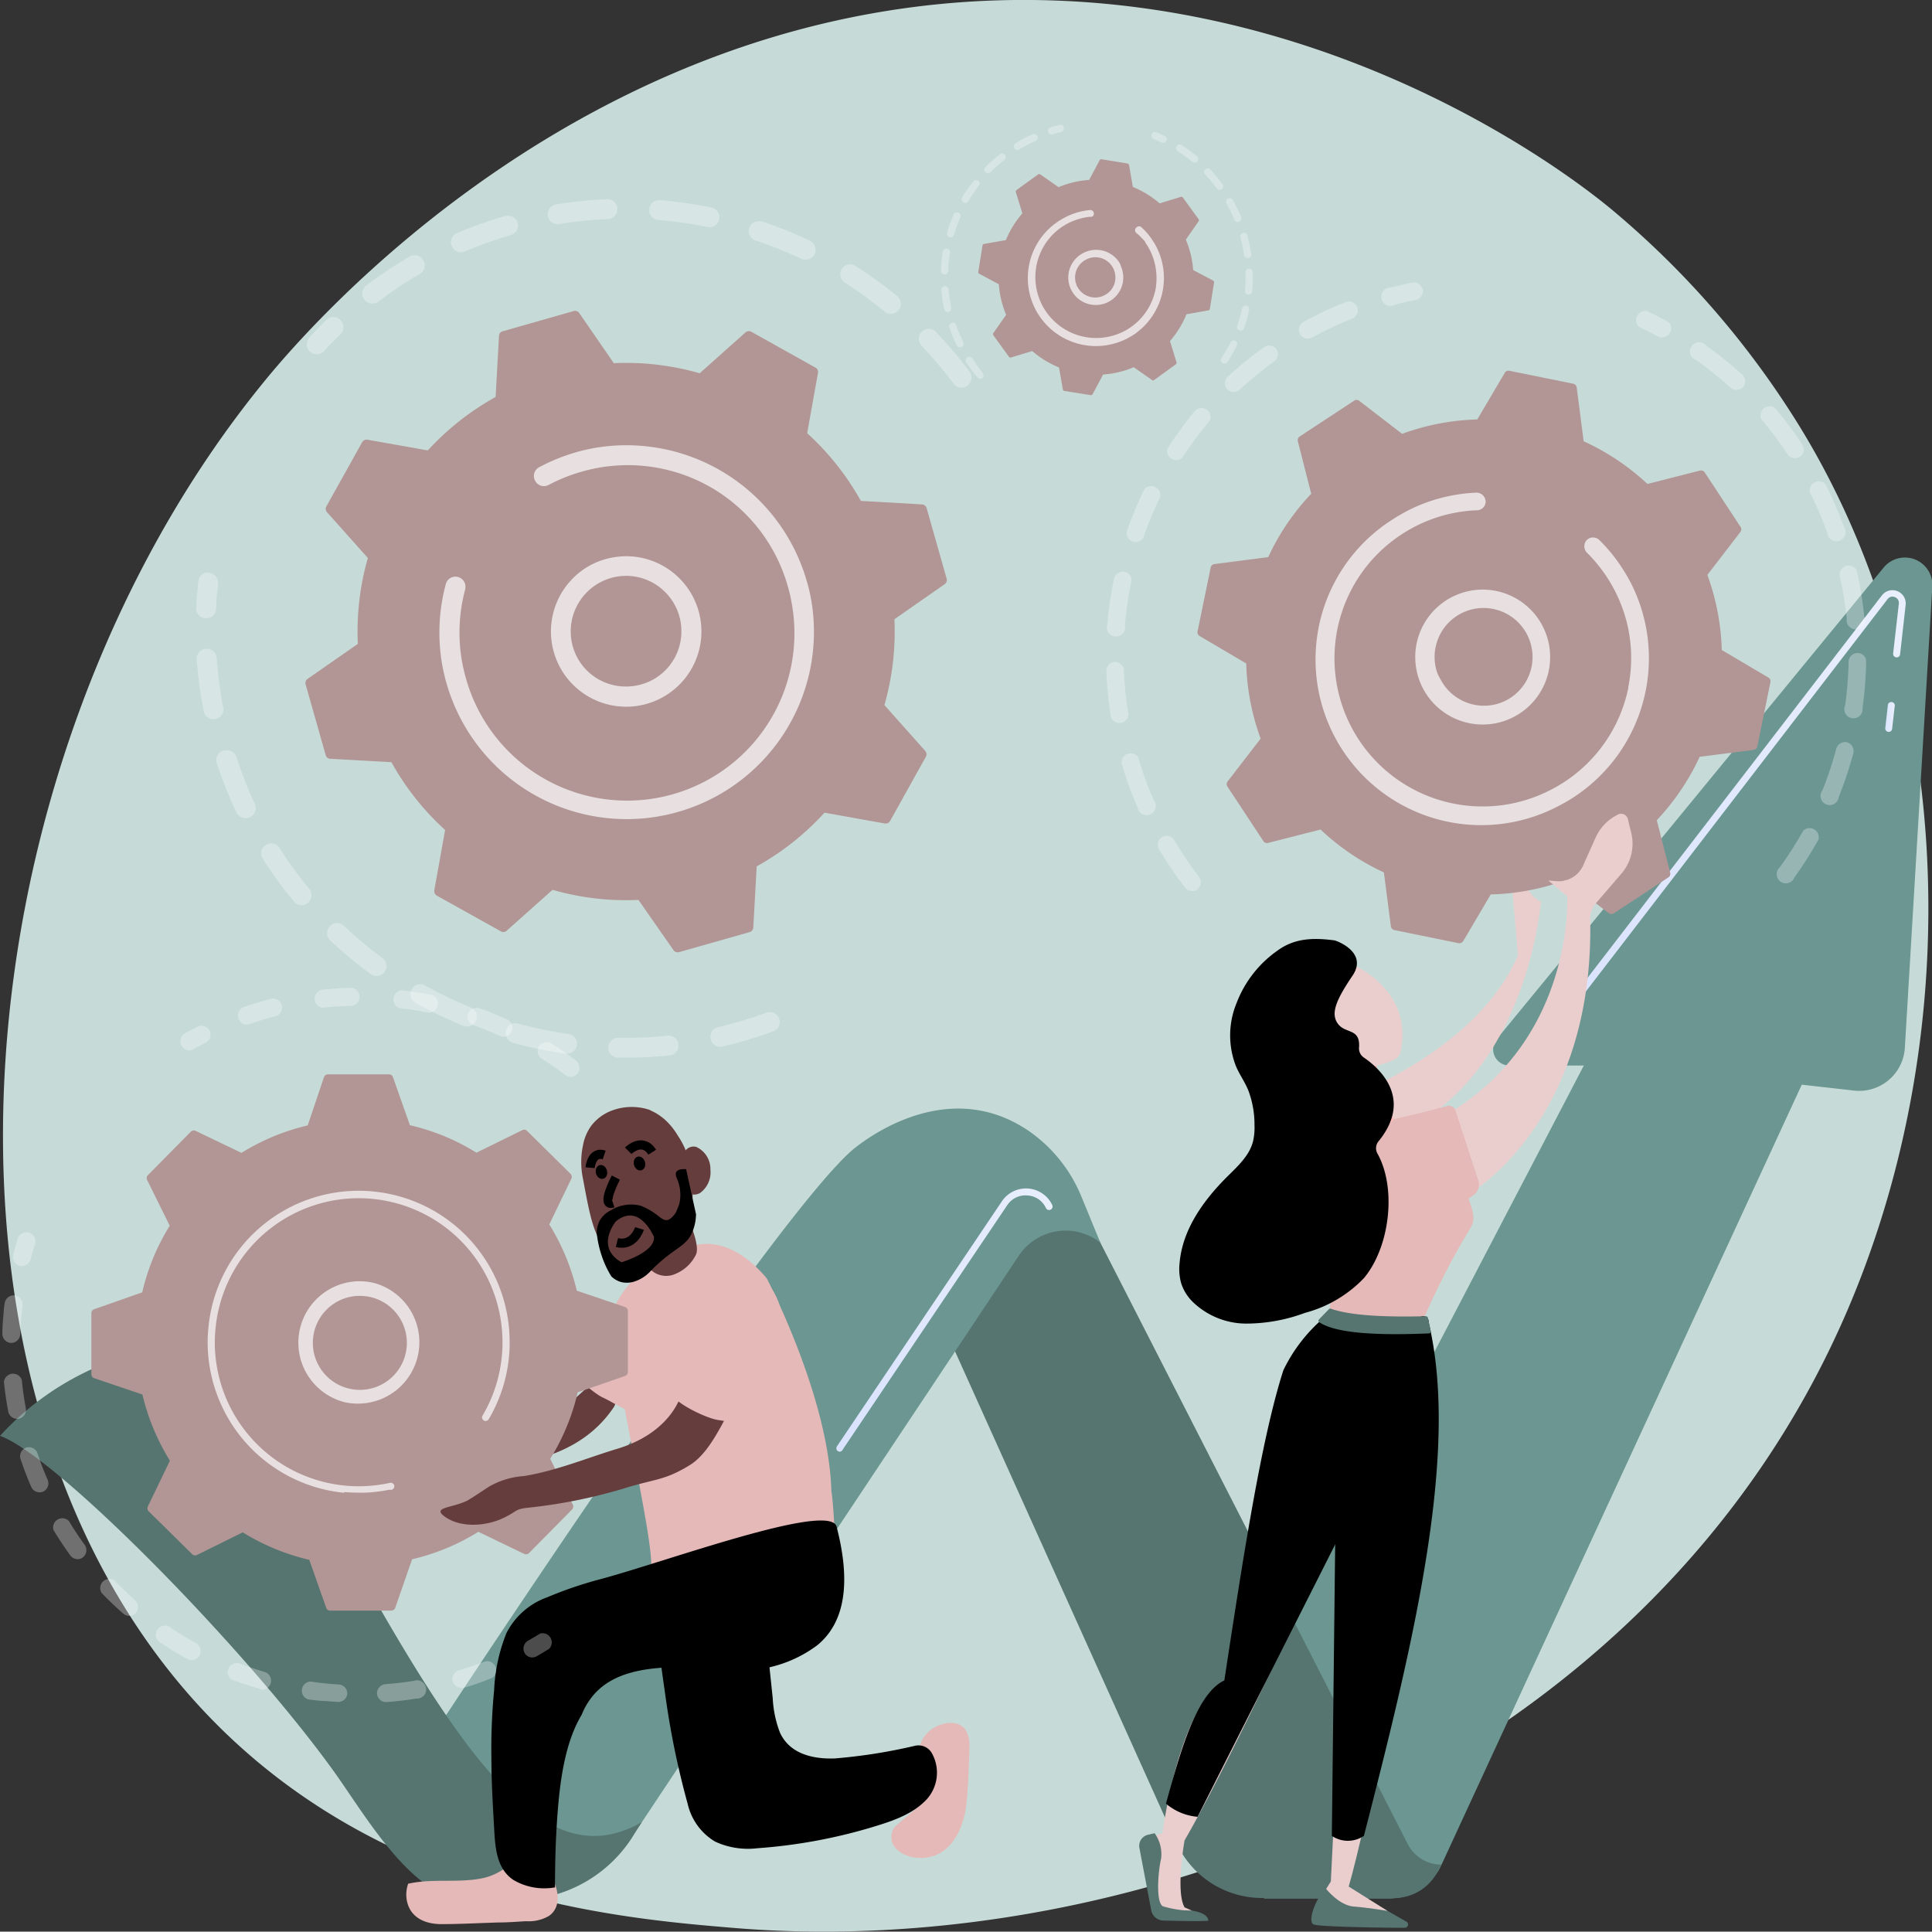
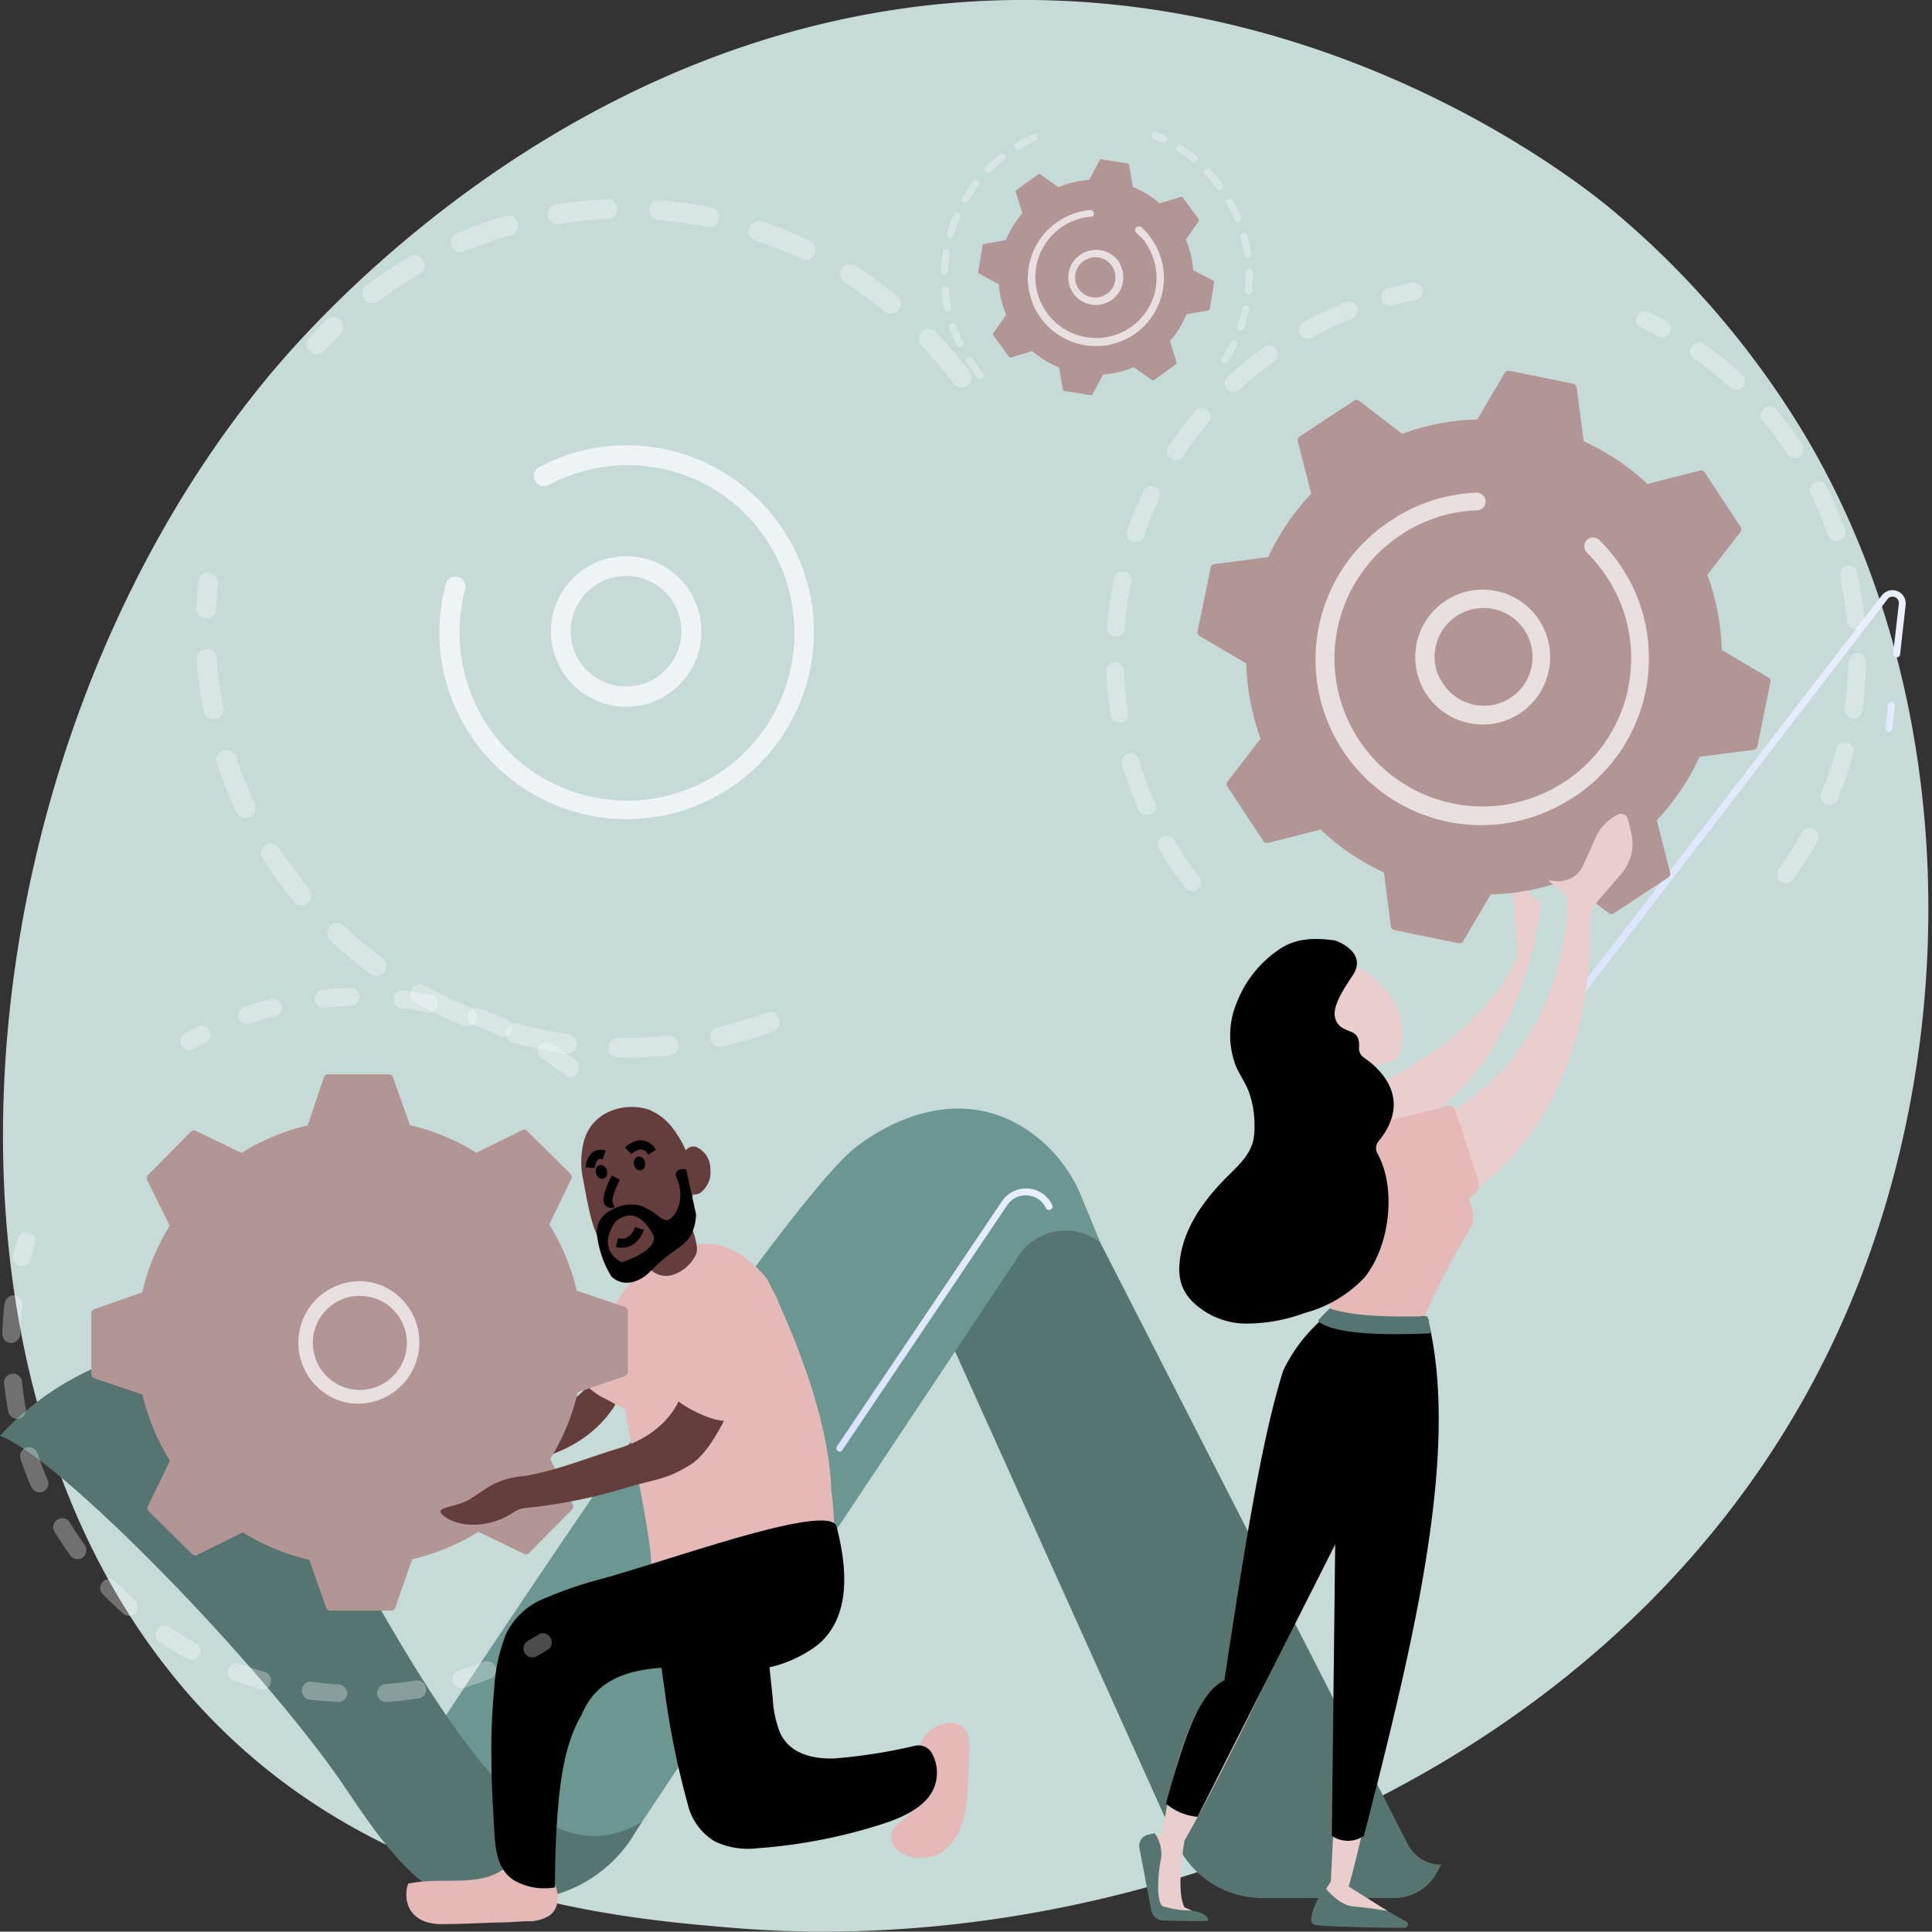
<svg xmlns="http://www.w3.org/2000/svg" xmlns:xlink="http://www.w3.org/1999/xlink" id="Capa_1" data-name="Capa 1" viewBox="0 0 210.82 210.78">
  <rect x="0" y="0" width="210.82" height="210.78" fill="#333333" stroke="none" />
  <defs>
    <style>.cls-1{fill:#c6dbd8;}.cls-2{fill:#6b9691;}.cls-3{fill:#567570;}.cls-4{fill:url(#linear-gradient);}.cls-5{fill:url(#linear-gradient-2);}.cls-6{fill:url(#linear-gradient-3);}.cls-11,.cls-7{fill:#fff;}.cls-8{fill:#eacece;}.cls-9{opacity:0.3;}.cls-10{fill:#b29696;}.cls-11{opacity:0.7;}.cls-12{fill:#e4b9b8;}.cls-13{fill:url(#linear-gradient-4);}.cls-14{fill:url(#linear-gradient-5);}.cls-15{fill:url(#linear-gradient-6);}.cls-16{fill:#663d3d;}.cls-17{fill:none;stroke:#000;stroke-miterlimit:10;}</style>
    <linearGradient id="linear-gradient" x1="228.46" y1="99.1" x2="229.5" y2="99.1" gradientUnits="userSpaceOnUse">
      <stop offset="0" stop-color="#dae3fe" />
      <stop offset="1" stop-color="#e9effd" />
    </linearGradient>
    <linearGradient id="linear-gradient-2" x1="193.2" y1="108.49" x2="230.76" y2="108.49" xlink:href="#linear-gradient" />
    <linearGradient id="linear-gradient-3" x1="114.06" y1="164.89" x2="137.7" y2="164.89" xlink:href="#linear-gradient" />
    <linearGradient id="linear-gradient-4" x1="-4590.9" y1="140.35" x2="-4584.41" y2="140.35" gradientTransform="matrix(-1, 0, 0, 1, -4416.02, 0)" gradientUnits="userSpaceOnUse">
      <stop offset="0" stop-color="#febbba" />
      <stop offset="1" stop-color="#ff928e" />
    </linearGradient>
    <linearGradient id="linear-gradient-5" x1="-3019.11" y1="-3407.17" x2="-3018.64" y2="-3411.19" gradientTransform="matrix(0.06, 1, -1.44, 0.09, -4633.42, 3501.59)" xlink:href="#linear-gradient-4" />
    <linearGradient id="linear-gradient-6" x1="-3018.48" y1="-3408.16" x2="-3018.47" y2="-3408.23" gradientTransform="matrix(0.06, 1, -1.44, 0.09, -4633.42, 3501.59)" xlink:href="#linear-gradient-4" />
  </defs>
  <title>Mantenimiento Web</title>
  <path class="cls-1" d="M224.42,163.76c-21.29,49.75-77.47,71.12-121.49,67.47-12-1-36.2-3-55.08-20.85-36.26-34.29-30.68-106,4-148.17,4.47-5.43,35.42-41.84,83.63-41.36,35.31.36,60.09,20.3,63.1,22.79a97.29,97.29,0,0,1,19.77,22.43C236.15,93.87,237.72,132.67,224.42,163.76Z" transform="translate(-22.8 -20.85)" />
-   <path class="cls-2" d="M156,213.06l39.63-75.94h-8.12a1.77,1.77,0,0,1-1.37-2.9l42.24-51.48a3,3,0,0,1,5.28,2.06l-3,50.35a5,5,0,0,1-5.59,4.7l-5.66-.64-39.33,85.16a6.25,6.25,0,0,1-5.69,3.64H160.74Z" transform="translate(-22.8 -20.85)" />
  <path class="cls-3" d="M123.18,159.8l28,62.16a10.27,10.27,0,0,0,9.36,6h14.42a5.29,5.29,0,0,0,4.61-2.71l.51-.93h0a4.12,4.12,0,0,1-3.67-2.25L139.1,149.07Z" transform="translate(-22.8 -20.85)" />
  <path class="cls-2" d="M142.87,156.45h0a6.13,6.13,0,0,0-8.89,1.41L92.84,219.68a17.76,17.76,0,0,1-14.79,7.92H72.26L67.54,214s38.25-58.65,48.11-67.52c0,0,9.82-8.85,19.5-2.16a16.15,16.15,0,0,1,5.68,7.17Z" transform="translate(-22.8 -20.85)" />
  <path class="cls-3" d="M22.8,177.53A31,31,0,0,1,43,167.58s6.34,2.16,19,24.79,21,32.94,30.84,27.31L92,221a14.86,14.86,0,0,1-12.71,7.18H73.88c-6,0-11.19-9.23-14.69-14.09C49.36,200.46,28.83,179.65,22.8,177.53Z" transform="translate(-22.8 -20.85)" />
  <path class="cls-4" d="M228.85,100.71h0a.37.37,0,0,1-.33-.42l.28-2.46a.38.38,0,1,1,.75.09l-.28,2.45A.37.37,0,0,1,228.85,100.71Z" transform="translate(-22.8 -20.85)" />
  <path class="cls-5" d="M193.58,131.74a.34.34,0,0,1-.23-.08.37.37,0,0,1-.07-.53l34.88-45.32a1.45,1.45,0,0,1,2.59,1l-.61,5.44a.37.37,0,0,1-.42.33.38.38,0,0,1-.34-.42l.62-5.43a.67.67,0,0,0-.43-.72.66.66,0,0,0-.8.22L193.88,131.6A.39.39,0,0,1,193.58,131.74Z" transform="translate(-22.8 -20.85)" />
  <path class="cls-6" d="M114.45,179.26a.43.43,0,0,1-.22-.06.38.38,0,0,1-.1-.53l18-26.74a3.17,3.17,0,0,1,5.49.41.38.38,0,1,1-.69.33,2.36,2.36,0,0,0-2-1.37,2.39,2.39,0,0,0-2.18,1l-18,26.74A.37.37,0,0,1,114.45,179.26Z" transform="translate(-22.8 -20.85)" />
  <path class="cls-7" d="M109.76,186.21a.36.36,0,0,1-.22-.07.37.37,0,0,1-.1-.52l1.16-1.72a.38.38,0,0,1,.63.43L110.07,186A.37.37,0,0,1,109.76,186.21Z" transform="translate(-22.8 -20.85)" />
  <path class="cls-8" d="M190.94,119.23s-1.85,25-22.68,27.14l-3.47-3.88s18.22-5,23.65-17.37l-.58-6.78,1-4.41C188.87,116.77,189.49,118.67,190.94,119.23Z" transform="translate(-22.8 -20.85)" />
  <g class="cls-9">
    <path class="cls-7" d="M177.94,52.18a1,1,0,0,0-1-.5c-.8.16-1.61.35-2.4.55a1,1,0,1,0,.49,1.86c.75-.2,1.52-.37,2.28-.52a1,1,0,0,0,.75-1.13A.8.8,0,0,0,177.94,52.18Z" transform="translate(-22.8 -20.85)" />
    <path class="cls-7" d="M170.9,54.36a1,1,0,0,1-.53,1.25c-1.25.5-2.48,1.06-3.67,1.68-.25.13-.5.26-.74.4a1,1,0,0,1-1.31-.38A1,1,0,0,1,165,56c.26-.15.52-.29.79-.42a40.39,40.39,0,0,1,3.84-1.76.94.94,0,0,1,1.2.44A.36.36,0,0,1,170.9,54.36Zm-9.07,5.93a41.27,41.27,0,0,0-3.77,3.09,1,1,0,0,1-1.36-.06,1,1,0,0,1,.05-1.35,42.37,42.37,0,0,1,4-3.24,1,1,0,0,1,1.34.22.75.75,0,0,1,.07.12A1,1,0,0,1,161.83,60.29Zm-7.14,6.61a39.67,39.67,0,0,0-2.9,3.92,1,1,0,0,1-1.61-1,42.34,42.34,0,0,1,3-4.11,1,1,0,0,1,1.36-.12,1.09,1.09,0,0,1,.23.29A1,1,0,0,1,154.69,66.9Zm-5.29,8.17a39.25,39.25,0,0,0-1.86,4.51,1,1,0,0,1-1.81-.62,40.49,40.49,0,0,1,1.94-4.73,1,1,0,0,1,1.73.84Zm-3.15,9.21a41.46,41.46,0,0,0-.7,4.82,1,1,0,1,1-1.91-.16,43,43,0,0,1,.73-5,1,1,0,0,1,1.8-.25A1,1,0,0,1,146.25,84.28ZM145.44,94a39.46,39.46,0,0,0,.5,4.85,1,1,0,0,1-1.9.31,43.07,43.07,0,0,1-.52-5.08,1,1,0,0,1,.93-1,1,1,0,0,1,.88.52A.8.8,0,0,1,145.44,94Zm1.59,9.6a37.9,37.9,0,0,0,1.67,4.57,1,1,0,1,1-1.77.77,41,41,0,0,1-1.74-4.8,1,1,0,0,1,1.77-.72Zm6.45,14.3a1,1,0,0,1-1.35-.18,42.18,42.18,0,0,1-2.52-3.65l-.35-.58a1,1,0,0,1,.34-1.31,1,1,0,0,1,1.32.34c.11.18.21.36.33.54a40.62,40.62,0,0,0,2.4,3.49.8.8,0,0,1,.09.14A1,1,0,0,1,153.48,117.87Z" transform="translate(-22.8 -20.85)" />
  </g>
  <g class="cls-9">
    <path class="cls-7" d="M222,73.7a41.82,41.82,0,0,1,2,4.62,1,1,0,1,1-1.81.65,38.91,38.91,0,0,0-1.9-4.4,1,1,0,0,1,1.71-.88Zm-2.8-3a1,1,0,0,1-1.33-.27A41.16,41.16,0,0,0,215,66.6a1,1,0,0,1,1.46-1.25,43.89,43.89,0,0,1,3,4,.41.41,0,0,1,.05.09A.94.94,0,0,1,219.18,70.69Zm6.21,12.45a41.7,41.7,0,0,1,.82,5,1,1,0,1,1-1.91.2,39.86,39.86,0,0,0-.78-4.73,1,1,0,0,1,1.79-.66A1.55,1.55,0,0,1,225.39,83.14ZM213,63.09a1,1,0,0,1-1.36.06,40.21,40.21,0,0,0-3.73-3A1,1,0,1,1,209,58.58a41,41,0,0,1,3.92,3.16,1.21,1.21,0,0,1,.2.26A1,1,0,0,1,213,63.09Zm13.44,30a41.94,41.94,0,0,1-.4,5,1,1,0,1,1-1.9-.27,40.17,40.17,0,0,0,.38-4.78,1,1,0,0,1,1-.94,1,1,0,0,1,.83.52A1,1,0,0,1,226.42,93.12Zm-1.4,9.94a42.34,42.34,0,0,1-1.59,4.77,1,1,0,1,1-1.78-.72,39.75,39.75,0,0,0,1.51-4.55,1,1,0,0,1,1.18-.68,1,1,0,0,1,.68,1.18Zm-3.74,9.31a40.62,40.62,0,0,1-2.69,4.25A1,1,0,1,1,217,115.5a39.48,39.48,0,0,0,2.56-4,1,1,0,0,1,1.68.92Z" transform="translate(-22.8 -20.85)" />
    <path class="cls-7" d="M205.09,56.3a.91.91,0,0,0-.4-.4c-.72-.39-1.46-.76-2.19-1.11a1,1,0,0,0-.81,1.75c.7.32,1.4.67,2.09,1.05a1,1,0,0,0,1.31-1.29Z" transform="translate(-22.8 -20.85)" />
  </g>
  <path class="cls-10" d="M187.51,61.31a.46.46,0,0,0-.51.22l-3,5.09a25.68,25.68,0,0,0-8.2,1.57l-4.69-3.61a.47.47,0,0,0-.56,0l-5.93,3.9a.48.48,0,0,0-.2.52l1.46,5.73a25.59,25.59,0,0,0-4.69,6.91l-5.87.76a.49.49,0,0,0-.41.38l-1.43,6.95a.47.47,0,0,0,.22.52l5.09,3a25.68,25.68,0,0,0,1.57,8.2l-3.61,4.68a.48.48,0,0,0,0,.57l3.9,5.92a.47.47,0,0,0,.52.21l5.73-1.46a25.78,25.78,0,0,0,6.91,4.68l.76,5.87a.5.5,0,0,0,.38.42l7,1.43a.49.49,0,0,0,.52-.23l3-5.09a25.67,25.67,0,0,0,8.2-1.56l4.68,3.61a.5.5,0,0,0,.57,0l5.92-3.9a.48.48,0,0,0,.21-.53l-1.46-5.72a26,26,0,0,0,4.68-6.92l5.87-.75a.5.5,0,0,0,.42-.39l1.43-7a.48.48,0,0,0-.23-.51l-5.08-3a26,26,0,0,0-1.57-8.2l3.61-4.69a.48.48,0,0,0,0-.56l-3.9-5.93a.49.49,0,0,0-.53-.2l-5.72,1.46A25.9,25.9,0,0,0,195.61,69l-.76-5.87a.49.49,0,0,0-.39-.41Z" transform="translate(-22.8 -20.85)" />
  <path class="cls-11" d="M191.55,90.15a7.36,7.36,0,1,1-.43-1A7.85,7.85,0,0,1,191.55,90.15Zm-5.11,7.43a5.32,5.32,0,0,0,3.29-6.8h0a5.34,5.34,0,0,0-10.09,3.51A5.78,5.78,0,0,0,180,95,5.35,5.35,0,0,0,186.44,97.58Z" transform="translate(-22.8 -20.85)" />
  <path class="cls-11" d="M200.69,84.33c-.29-.54-.6-1.07-.94-1.58a17.7,17.7,0,0,0-2.32-2.86l-.12-.12a1,1,0,0,0-1.12-.17,1.88,1.88,0,0,0-.24.18,1,1,0,0,0,0,1.36,16.43,16.43,0,0,1,2.18,2.66h0l.1.16a16,16,0,0,1,2.25,11.85v0a.52.52,0,0,0,0,.11,16.14,16.14,0,0,1-6.95,10.24c-.47.3-.95.59-1.44.84a16.16,16.16,0,0,1-16.33-27.85,15.48,15.48,0,0,1,1.42-.83A16.05,16.05,0,0,1,184,76.53a.92.92,0,0,0,.4-.11.93.93,0,0,0,.51-.89,1,1,0,0,0-1-.92,18.11,18.11,0,0,0-7.58,2c-.54.29-1.07.6-1.58.93A18.08,18.08,0,0,0,193,108.73c.54-.28,1.08-.6,1.6-.94A18.11,18.11,0,0,0,200.69,84.33Z" transform="translate(-22.8 -20.85)" />
  <path class="cls-8" d="M167,191.46s-9.8,21.36-14.94,30.21c0,0-1,5.56,0,7.31l.87.39-4.06-.12s-.36-7.49-.08-7.91a1.07,1.07,0,0,1,.85-.39s1.74-13.79,6.78-16.74l4.89-16.83Z" transform="translate(-22.8 -20.85)" />
  <path class="cls-3" d="M154.65,230.42c0,.1-3.18.05-4.9,0a1.38,1.38,0,0,1-1.32-1.08l-1.3-6.85a1.24,1.24,0,0,1,.93-1.43l.73-.17a3.9,3.9,0,0,1,.71,2.77c-.32,1.34-.61,4.81.21,5.21a11.9,11.9,0,0,0,3.2.48S154.59,229.54,154.65,230.42Z" transform="translate(-22.8 -20.85)" />
  <path class="cls-3" d="M176.27,230.54a.36.36,0,0,1-.18.67c-2.89,0-9.36-.12-9.94-.36-.74-.31.27-3,1.34-3.88l5.89,1.92Z" transform="translate(-22.8 -20.85)" />
  <path class="cls-8" d="M178.1,190.1s-6.34,30.64-8.13,36.61l4.24,2.66s-2.12-.36-3.7-.48-3-1.92-3-1.92l.51-.81s1.58-30.46,1.2-33.92Z" transform="translate(-22.8 -20.85)" />
  <path class="cls-8" d="M193.81,118.65s.88,15.94-13.63,24.08l3.49,8s13.14-7.95,12.65-29.62a2.51,2.51,0,0,1,.62-1.69l2.79-3.24a5,5,0,0,0,1.06-4.49l-.36-1.47a.76.76,0,0,0-1.12-.47l-.3.17a5.13,5.13,0,0,0-2.1,2.34l-1.37,3.06A2.93,2.93,0,0,1,192.6,117l-.85-.07Z" transform="translate(-22.8 -20.85)" />
  <path class="cls-12" d="M180.68,141.54c-2.42.67-10.64,2.83-15.78,2.74l3.15,17.79-.25,2.9a26.55,26.55,0,0,0,10.28-.05,79.87,79.87,0,0,1,5.17-10.06c.66-1,.17-2.12-.2-3.23l.51-.35a1.4,1.4,0,0,0,.56-1.59L181.61,142A.76.76,0,0,0,180.68,141.54Z" transform="translate(-22.8 -20.85)" />
  <path class="cls-13" d="M174.88,143c0-.05-2.15-6.59-2.15-6.59l-3.12.29-1.22,7.41S173.29,145.07,174.88,143Z" transform="translate(-22.8 -20.85)" />
  <path class="cls-8" d="M170.36,126.07c.21.13,6.67,2.81,5.28,9.52a1.25,1.25,0,0,1-.71.9,11,11,0,0,1-5.44.9c-3.39-.34-5.61-6.26-5.51-8S168.29,124.79,170.36,126.07Z" transform="translate(-22.8 -20.85)" />
  <path d="M168.39,123.46c.17,0,3.74,1.27,2,3.85s-2.44,4.11-1.6,5.25,2.45.44,2.31,2.59a1.19,1.19,0,0,0,.51,1.09c1.59,1.08,5.47,4.4,1.63,9.13a1.18,1.18,0,0,0-.14,1.34c2.14,3.83,1.34,10.24-1.46,13.6a13.78,13.78,0,0,1-6.44,3.8,18.43,18.43,0,0,1-6.39,1.17,8.41,8.41,0,0,1-5.89-2.4,5,5,0,0,1-1.23-2,5.83,5.83,0,0,1-.17-2.24c.32-3.65,2.62-6.83,5.21-9.41,1.15-1.14,2.43-2.3,2.81-3.87a6.68,6.68,0,0,0,.15-1.73,10.54,10.54,0,0,0-.65-3.73c-.39-1-1-1.8-1.39-2.75a9.25,9.25,0,0,1,.09-6.86,12.37,12.37,0,0,1,4.53-5.76C164.12,123.2,166.18,123.17,168.39,123.46Z" transform="translate(-22.8 -20.85)" />
  <path d="M167.46,164.48a17.49,17.49,0,0,0-4.62,5.89c-2.45,7.64-4.44,20.77-6.44,33.84-3,1.46-4.69,7.37-6.37,13.45a6.11,6.11,0,0,0,3.45,1.44L172,182.44l.8-16C170.85,166.72,168.51,165.19,167.46,164.48Z" transform="translate(-22.8 -20.85)" />
  <path d="M170.36,164.68a14.12,14.12,0,0,0,7.62-.19.58.58,0,0,1,.71.63h0c3.41,14.28-1.68,35.14-7.06,56.06a3.12,3.12,0,0,1-3.5,0l.43-37.49C166.72,177.28,168.94,172.06,170.36,164.68Z" transform="translate(-22.8 -20.85)" />
  <path class="cls-3" d="M168,163.65c2.23.78,6,.93,10.4.83a.21.21,0,0,1,.21.16l.32,1.46a.21.21,0,0,1-.19.25c-5.67.24-10.2,0-12-1.23a.2.2,0,0,1,0-.31l1.08-1.11A.19.19,0,0,1,168,163.65Z" transform="translate(-22.8 -20.85)" />
  <path class="cls-12" d="M128.58,211.6a3.49,3.49,0,0,0-.42-2c-.73-1-2.13-.86-3.12-.39a3.46,3.46,0,0,0-2,2.79.84.84,0,0,0,0,.39,5.48,5.48,0,0,1,1.07,1.28,6.42,6.42,0,0,0,0,.76,15.92,15.92,0,0,1,0,2.29c-.07.67-3.63,3.23-3.85,3.73-.74,1.7.74,2.84,2.3,3.09,4.14.55,5.39-3.65,5.63-5.35C128.44,216.66,128.59,212,128.58,211.6Z" transform="translate(-22.8 -20.85)" />
  <path class="cls-12" d="M83.16,226a4.39,4.39,0,0,0-3.59-2.41,1.12,1.12,0,0,0-.49,0,6.42,6.42,0,0,1-3.73,2.23c-2.6.51-5.31,0-7.9.56h-.1a3.5,3.5,0,0,0-.06,2.24c.52,1.63,2.09,2.19,3.67,2.19,2.08,0,4.16-.12,6.24-.18,1,0,2-.08,3-.14a4.36,4.36,0,0,0,2.51-.58C84,229,83.79,227.27,83.16,226Z" transform="translate(-22.8 -20.85)" />
  <path class="cls-14" d="M80.39,182.73c-.07-.95-2.49-1.41-4.33-1.22-.64.07-1.27.28-1.41.6s.14.6.73.73c.1,0,.34.11.09,0l.23.08.06,0c.08,0,.24,0,.33.08s-.17.16.13,0h0s0,.08,0,.08,0,0,0,0l.14.13a2.68,2.68,0,0,0,1.06.49C78.68,184.09,80.44,183.4,80.39,182.73Z" transform="translate(-22.8 -20.85)" />
  <path class="cls-15" d="M76.05,183.12l.1,0h0Z" transform="translate(-22.8 -20.85)" />
  <path class="cls-16" d="M88.77,172.37a1.39,1.39,0,0,0-1.93-.07c-1.43,1.19-2.48,2.54-4.28,3.15s-6.46,3.19-11.28,3.42c-1.47-.76-3-.14-4.64.06-1,.13-.53,1,.52,1.07a3.21,3.21,0,0,1,1.34.19l-.06.05c-.85,1.69-1.37,1.44-3.62,2.48s0,1.6,1.05,1.6c7-.56,4.7-1.45,9-2.64a51.79,51.79,0,0,1,5.36-1.33c3.89-.85,7.3-2.57,9.58-6A1.33,1.33,0,0,0,88.77,172.37Z" transform="translate(-22.8 -20.85)" />
  <path class="cls-12" d="M95.75,166.2c.14-.91.24-1.83.29-2.75a6.29,6.29,0,0,0-.12-2.7A1.68,1.68,0,0,0,94,159.64c-2.16.16-3.33,2.29-4.28,4-.69,1.25-1.37,2.51-2,3.77A16.81,16.81,0,0,0,85.93,171c-.1.38,1.88,2,2.63,2.34s1.78,1,2.71,1.39c1.89.8,1.89.8,3-2.91A28,28,0,0,0,95.75,166.2Z" transform="translate(-22.8 -20.85)" />
  <path d="M124.45,212.1a1.68,1.68,0,0,0-1.81-.75,59.07,59.07,0,0,1-8.74,1.38c-2.36.09-4.94-.48-6-2.84a12.11,12.11,0,0,1-.78-3.73l-.48-4.57c-.31-3.05-.62-6.09-.94-9.14-.15-1.37-.3-2.79-1.53-3.64a6.63,6.63,0,0,0-3.57-.76c-2.46-.07-5.21.67-6.45,3s-.23,5.23.34,7.64c.23,2.21.51,4.41.84,6.62a91.42,91.42,0,0,0,2.51,12.38,6.47,6.47,0,0,0,3,4.12,8.54,8.54,0,0,0,4.6.72,57.82,57.82,0,0,0,12.37-2.25c2-.6,4.21-1.29,5.74-2.72A4.34,4.34,0,0,0,124.45,212.1Z" transform="translate(-22.8 -20.85)" />
  <path class="cls-12" d="M113.52,183.52c-.3-10.31-7.06-23.19-7.06-23.19-2.42-2.87-5.18-4.22-7.85-3.6l-.17.09c-1.88.36-3.72,1.84-5.3,3A12.28,12.28,0,0,0,91,163.22a17.06,17.06,0,0,0-.81,6.07c0,2.89,3.88,19.46,3.66,22.46,0,.39,4.23,3.95,20.16.11C114,191.86,113.9,186.11,113.52,183.52Z" transform="translate(-22.8 -20.85)" />
  <path class="cls-16" d="M97.29,152.58c-.31-.55-.6-1-1.25-1.08a4.17,4.17,0,0,0-2.12.55.69.69,0,0,0-.29.74c0,.08.06.15.08.22,0,.79.07,1.59.12,2.38,0,.22,0,.5,0,.77a2.28,2.28,0,0,0-.17.3,1.8,1.8,0,0,0-.08.21,2.29,2.29,0,0,0-.3,2,2.44,2.44,0,0,0,2.92,1.3,4.33,4.33,0,0,0,2.53-2.19C99.31,156.67,97.61,153.14,97.29,152.58Z" transform="translate(-22.8 -20.85)" />
  <path d="M114.09,187.44c-.72-2.76-18.37,3.73-25.66,5.7a43.18,43.18,0,0,0-5.9,2,8,8,0,0,0-4.47,3.92,18.85,18.85,0,0,0-1.34,6.21,66.81,66.81,0,0,0-.3,7.35c0,2.46.14,4.92.28,7.38.13,2.29.19,4.7,2.14,6a6.63,6.63,0,0,0,4.52.8c0-3.12.1-6.26.39-9.35s.88-6.76,2.52-9.48a8,8,0,0,1,1.16-2c2.26-2.8,6.13-3.12,9.25-3.22,2.84-.09,5.84.17,8.83.26a13.8,13.8,0,0,0,6.47-2.63C115.68,197.35,115.27,192,114.09,187.44Z" transform="translate(-22.8 -20.85)" />
  <g class="cls-9">
    <path class="cls-7" d="M61.22,128.65c-1.11,0-2.23.09-3.33.21a1,1,0,0,0,0,1.94h.2c1-.11,2.1-.17,3.16-.2a1,1,0,0,0,0-1.95Z" transform="translate(-22.8 -20.85)" />
    <path class="cls-7" d="M52.56,129.8c-1.07.27-2.15.59-3.19.95a1,1,0,0,0,.22,1.9,1,1,0,0,0,.41-.05c1-.34,2-.64,3-.9a1,1,0,0,0-.48-1.9Z" transform="translate(-22.8 -20.85)" />
    <path class="cls-7" d="M85,138.36a1,1,0,0,0,.69-1.75c-.88-.67-1.8-1.31-2.74-1.9a1,1,0,0,0-1.34.3,1,1,0,0,0,.3,1.35c.88.56,1.76,1.17,2.59,1.81A.94.94,0,0,0,85,138.36Z" transform="translate(-22.8 -20.85)" />
    <path class="cls-7" d="M78.21,132.13c-1-.46-2-.88-3.09-1.25a1,1,0,0,0-1.25.6,1,1,0,0,0,.6,1.24c1,.36,2,.75,2.93,1.19a.89.89,0,0,0,.31.08,1,1,0,0,0,.5-1.86Z" transform="translate(-22.8 -20.85)" />
    <path class="cls-7" d="M69.91,129.43c-1.08-.22-2.19-.39-3.29-.52h0a1,1,0,0,0-.21,1.94c1,.12,2.1.29,3.13.5h.1a1,1,0,0,0,.29-1.93Z" transform="translate(-22.8 -20.85)" />
    <path class="cls-7" d="M43.33,135.46a1,1,0,0,0,.57-.12q.66-.37,1.35-.72a1,1,0,0,0,.42-1.32,1,1,0,0,0-1.31-.42q-.72.36-1.41.75a1,1,0,0,0,.38,1.83Z" transform="translate(-22.8 -20.85)" />
  </g>
  <g class="cls-9">
    <path class="cls-7" d="M25.14,159a1,1,0,0,0,1-.72c.12-.49.26-1,.41-1.47a1,1,0,1,0-1.87-.57c-.15.51-.3,1-.43,1.55A1,1,0,0,0,25,159Z" transform="translate(-22.8 -20.85)" />
    <path class="cls-7" d="M56.4,206.28a1,1,0,0,1,.28-1.94c1,.15,2.06.26,3.1.32a1,1,0,0,1,.92,1,1,1,0,0,1-1,.91l-1.35-.1C57.68,206.45,57,206.37,56.4,206.28Zm7.54-.6a1,1,0,0,1,.9-1.05c1-.08,2.08-.2,3.1-.36a1,1,0,1,1,.3,1.93c-1.07.17-2.16.3-3.25.38h-.17A1,1,0,0,1,63.94,205.68Zm-12.74-.53c-1-.3-2.09-.65-3.11-1a1,1,0,0,1,.7-1.82c1,.37,2,.7,3,1a1,1,0,0,1-.36,1.91Zm21-.8a1,1,0,0,1,.65-1.22c1-.3,2-.65,2.93-1a1,1,0,0,1,.73,1.81c-1,.41-2,.77-3.1,1.09a.94.94,0,0,1-.37,0A1,1,0,0,1,72.22,204.35Zm-28.95-2.48c-1-.52-1.9-1.09-2.81-1.7a1,1,0,1,1,1.09-1.62c.86.57,1.75,1.11,2.66,1.61a1,1,0,0,1,.38,1.33,1,1,0,0,1-1,.5A.89.89,0,0,1,43.27,201.87Zm-7-4.94c-.82-.72-1.62-1.48-2.37-2.27a1,1,0,0,1,1.41-1.35c.72.74,1.47,1.47,2.25,2.16a1,1,0,0,1,.08,1.37.94.94,0,0,1-.82.33A1,1,0,0,1,36.25,196.93Zm-5.78-6.35c-.64-.89-1.25-1.81-1.82-2.74a1,1,0,0,1,1.68-1c.53.89,1.11,1.76,1.72,2.6a1,1,0,0,1-.22,1.36.9.9,0,0,1-.66.18A1,1,0,0,1,30.47,190.58Zm-4.26-7.47c-.43-1-.82-2-1.17-3.06a1,1,0,0,1,.62-1.24,1,1,0,0,1,1.23.62c.33,1,.71,2,1.12,2.91a1,1,0,0,1-.51,1.28,1,1,0,0,1-1.29-.51Zm-2.51-8.22c-.2-1.07-.36-2.16-.47-3.24a1,1,0,0,1,1.95-.2c.1,1,.25,2.07.44,3.08a1,1,0,0,1-.78,1.14.82.82,0,0,1-.27,0A1,1,0,0,1,23.7,174.89Zm-.64-8.56c0-.8.08-1.61.15-2.41,0-.29.06-.57.1-.86a1,1,0,0,1,1.08-.86,1,1,0,0,1,.86,1.09c0,.27-.07.54-.09.82-.07.75-.12,1.52-.15,2.28a1,1,0,0,1-1,1h-.06A1,1,0,0,1,23.06,166.33Z" transform="translate(-22.8 -20.85)" />
    <path class="cls-7" d="M80.77,201.71a1,1,0,0,0,.58-.12c.46-.26.92-.54,1.37-.82a1,1,0,0,0-1-1.66c-.43.27-.87.53-1.31.78a1,1,0,0,0-.37,1.33A1,1,0,0,0,80.77,201.71Z" transform="translate(-22.8 -20.85)" />
  </g>
  <path class="cls-10" d="M85.22,185.57a.47.47,0,0,0,.09-.53l-2.47-5a24,24,0,0,0,3-7.26L91,171a.46.46,0,0,0,.31-.44l0-6.66a.45.45,0,0,0-.31-.43l-5.26-1.78a24.4,24.4,0,0,0-3-7.23l2.41-5a.47.47,0,0,0-.09-.52l-4.75-4.69a.44.44,0,0,0-.52-.08l-5,2.46a24,24,0,0,0-7.26-3l-1.85-5.24a.45.45,0,0,0-.43-.31l-6.67,0a.47.47,0,0,0-.43.31l-1.77,5.26a24.29,24.29,0,0,0-7.23,3l-5-2.4a.46.46,0,0,0-.53.09l-4.68,4.74a.46.46,0,0,0-.09.52l2.47,5a24,24,0,0,0-3,7.27l-5.24,1.84a.45.45,0,0,0-.31.43l0,6.67a.46.46,0,0,0,.31.43l5.26,1.78a24.35,24.35,0,0,0,3,7.22l-2.41,5a.48.48,0,0,0,.09.52l4.75,4.68a.46.46,0,0,0,.52.09l5-2.47a24.26,24.26,0,0,0,7.26,3l1.85,5.24a.44.44,0,0,0,.43.3l6.67,0a.46.46,0,0,0,.43-.31L67.77,191A24,24,0,0,0,75,188l5,2.41a.47.47,0,0,0,.53-.09Z" transform="translate(-22.8 -20.85)" />
  <path class="cls-11" d="M60.46,173.87a6.7,6.7,0,0,1-1.87-12.24,6.63,6.63,0,0,1,5.07-.77A6.7,6.7,0,0,1,61.43,174,6.54,6.54,0,0,1,60.46,173.87ZM59.4,163a5.13,5.13,0,1,0,3.89-.6,4.88,4.88,0,0,0-.75-.12A5.06,5.06,0,0,0,59.4,163Z" transform="translate(-22.8 -20.85)" />
-   <path class="cls-11" d="M60.37,183.66c.56.05,1.13.07,1.69.07h.54a16.44,16.44,0,0,0,2.62-.31h0l.1,0,.19,0a.4.4,0,0,0,.31-.34.57.57,0,0,0,0-.13.39.39,0,0,0-.47-.29,16,16,0,0,1-3.32.37,15.7,15.7,0,0,1-15.79-15.6,14.53,14.53,0,0,1,.08-1.62,15.69,15.69,0,0,1,31.31,1.43,14.17,14.17,0,0,1-.07,1.6,15.62,15.62,0,0,1-2.1,6.47.58.58,0,0,0-.06.17.41.41,0,0,0,.19.37.39.39,0,0,0,.54-.14,16.43,16.43,0,0,0,2.21-6.8,15.44,15.44,0,0,0,.07-1.67,16.47,16.47,0,0,0-32.87-1.5,15.81,15.81,0,0,0-.08,1.69,16.51,16.51,0,0,0,14.88,16.31Z" transform="translate(-22.8 -20.85)" />
  <path class="cls-16" d="M97.13,173s-1,4.22-7.17,6c-3.24,1-6.58,2.37-10,2.92a8.76,8.76,0,0,0-3.69,1.09c-.33.18-2.1,1.42-2.63,1.66-1.65.74-3.67.67-2.34,1.65,1.75,1.29,4.49,1.06,6.31.23,1.6-.73,1.31-1,2.66-1.16a57.29,57.29,0,0,0,10.55-2.1c3.46-1.09,4.49-.86,7.27-2.58s4.33-6.75,6-8.7C104.61,171.44,97.13,173,97.13,173Z" transform="translate(-22.8 -20.85)" />
  <path class="cls-12" d="M106.23,160.55a3.59,3.59,0,0,0-5.66.49.88.88,0,0,0-.09.2c-.82,1.19-1.08,2.94-1.5,4.25-.32,1-.72,2.09-1.08,3.15l-1.81,4c-.42.93,3.7,3,5.13,3.17,1.25.18,2.89.64,4-.26a9.05,9.05,0,0,0,2-3.51,16,16,0,0,0,1.1-4C108.53,165.53,108.16,162.38,106.23,160.55Z" transform="translate(-22.8 -20.85)" />
  <path class="cls-16" d="M100.32,148.49A2.65,2.65,0,0,0,98.77,146a1.1,1.1,0,0,0-1.06.28l-.1.09c-.38.3-.18,2.57-.18,3.21,0,1.09.63,2,1.73,1.47A2.78,2.78,0,0,0,100.32,148.49Z" transform="translate(-22.8 -20.85)" />
  <path class="cls-16" d="M97.51,146.11a9.13,9.13,0,0,0-.77-1.38,7.52,7.52,0,0,0-1.38-1.7,6.61,6.61,0,0,0-1.08-.77l-.62-.31a6.17,6.17,0,0,0-3.85,0,5.1,5.1,0,0,0-2.46,1.7,5.2,5.2,0,0,0-.93,2.16,8.8,8.8,0,0,0,0,3.69c.84,4.52,1.29,7,3.33,8.28a4.35,4.35,0,0,0,3,.77,4.2,4.2,0,0,0,1.62-.69,8.14,8.14,0,0,0,3.77-4.66,8.53,8.53,0,0,0,.24-2.16A10.83,10.83,0,0,0,97.51,146.11Z" transform="translate(-22.8 -20.85)" />
  <g class="cls-9">
    <path class="cls-7" d="M45.33,83.32a1.09,1.09,0,0,0-.89,1c-.1.92-.18,1.85-.22,2.77a1.09,1.09,0,1,0,2.17.11c0-.88.11-1.77.21-2.64a1.1,1.1,0,0,0-1-1.2A1.58,1.58,0,0,0,45.33,83.32Z" transform="translate(-22.8 -20.85)" />
    <path class="cls-7" d="M45.29,91.65a1.09,1.09,0,0,1,1.16,1A43.08,43.08,0,0,0,47,97.17c0,.32.11.63.18.94a1.09,1.09,0,0,1-2.13.43c-.07-.33-.13-.66-.19-1a44.28,44.28,0,0,1-.59-4.73,1.08,1.08,0,0,1,.89-1.15Zm3.31,11.79a44.37,44.37,0,0,0,2,5.12,1.08,1.08,0,0,1-2,.93,46.91,46.91,0,0,1-2.14-5.37,1.08,1.08,0,0,1,.69-1.37l.15,0A1.09,1.09,0,0,1,48.6,103.44Zm4.7,9.94a43,43,0,0,0,3.24,4.46,1.08,1.08,0,0,1-.15,1.53,1.07,1.07,0,0,1-1.52-.15,45.62,45.62,0,0,1-3.4-4.67,1.09,1.09,0,0,1,.33-1.5,1,1,0,0,1,.4-.15A1.07,1.07,0,0,1,53.3,113.38Zm7,8.48a45.72,45.72,0,0,0,4.23,3.53,1.08,1.08,0,1,1-1.28,1.75,46.06,46.06,0,0,1-4.44-3.7,1.09,1.09,0,0,1,0-1.53,1,1,0,0,1,.6-.32A1.07,1.07,0,0,1,60.3,121.86Zm8.86,6.52a46.2,46.2,0,0,0,5,2.4,1.08,1.08,0,1,1-.82,2,46.89,46.89,0,0,1-5.2-2.51,1.07,1.07,0,0,1-.41-1.47,1.05,1.05,0,0,1,.75-.54A1.07,1.07,0,0,1,69.16,128.38Zm10.18,4.17a44.8,44.8,0,0,0,5.39,1.11,1.09,1.09,0,1,1-.31,2.15,47.19,47.19,0,0,1-5.65-1.17,1.09,1.09,0,0,1,.09-2.12A1.12,1.12,0,0,1,79.34,132.55Zm10.88,1.55a44.11,44.11,0,0,0,5.5-.25A1.09,1.09,0,0,1,96,136a48.54,48.54,0,0,1-5.77.26,1.09,1.09,0,0,1-.17-2.16Zm17.6-2.1a1.08,1.08,0,0,1-.64,1.39,49.34,49.34,0,0,1-4.8,1.48l-.74.17a1.06,1.06,0,0,1-1.3-.81,1.09,1.09,0,0,1,.81-1.3l.7-.17a46.67,46.67,0,0,0,4.58-1.4.59.59,0,0,1,.19-.05A1.08,1.08,0,0,1,107.82,132Z" transform="translate(-22.8 -20.85)" />
  </g>
  <g class="cls-9">
    <path class="cls-7" d="M83.48,43.16a46.83,46.83,0,0,1,5.65-.58,1.09,1.09,0,0,1,.09,2.17,44.34,44.34,0,0,0-5.39.55,1.07,1.07,0,0,1-1.24-.89,1.08,1.08,0,0,1,.88-1.25Zm-4.2,2a1.08,1.08,0,0,1-.74,1.34,46.17,46.17,0,0,0-5.1,1.82,1.09,1.09,0,0,1-.85-2,47.16,47.16,0,0,1,5.35-1.9l.11,0A1.08,1.08,0,0,1,79.28,45.16Zm15.53-2.47a48.3,48.3,0,0,1,5.63.81,1.08,1.08,0,1,1-.44,2.12,46.12,46.12,0,0,0-5.36-.77,1.08,1.08,0,0,1-.11-2.14A.88.88,0,0,1,94.81,42.69ZM69,49.26a1.09,1.09,0,0,1-.4,1.49,43.57,43.57,0,0,0-4.51,3A1.09,1.09,0,0,1,62.77,52a48,48,0,0,1,4.73-3.15,1,1,0,0,1,.36-.13A1.09,1.09,0,0,1,69,49.26ZM105.92,45a47,47,0,0,1,5.26,2.13,1.09,1.09,0,0,1,.51,1.45,1.07,1.07,0,0,1-1.44.51,46.29,46.29,0,0,0-5-2,1.08,1.08,0,0,1,.15-2.09A1.11,1.11,0,0,1,105.92,45Zm10.23,4.88a45.72,45.72,0,0,1,4.61,3.33,1.09,1.09,0,0,1-1.38,1.68A45.82,45.82,0,0,0,115,51.69a1.09,1.09,0,0,1-.34-1.5,1.1,1.1,0,0,1,1.5-.33Zm8.77,7.19a47.41,47.41,0,0,1,3.68,4.34,1.1,1.1,0,0,1-.23,1.52,1.07,1.07,0,0,1-1.51-.22,46.13,46.13,0,0,0-3.5-4.14,1.09,1.09,0,0,1,.59-1.82A1.09,1.09,0,0,1,124.92,57.05Z" transform="translate(-22.8 -20.85)" />
    <path class="cls-7" d="M59,55.46a1.08,1.08,0,0,0-.56.29c-.67.65-1.32,1.32-1.94,2a1.09,1.09,0,0,0,1.61,1.46c.58-.64,1.2-1.28,1.84-1.89a1.09,1.09,0,0,0,0-1.54A1.08,1.08,0,0,0,59,55.46Z" transform="translate(-22.8 -20.85)" />
  </g>
-   <path class="cls-10" d="M58.41,76.11a.56.56,0,0,0,.07.63l4.46,5a29.06,29.06,0,0,0-1.09,9.37l-5.49,3.82a.56.56,0,0,0-.21.61l2.19,7.71a.53.53,0,0,0,.5.4l6.67.37a29.06,29.06,0,0,0,5.86,7.4L70.19,118a.57.57,0,0,0,.27.58l7,3.9a.53.53,0,0,0,.63-.07l5-4.46a29.16,29.16,0,0,0,9.38,1.1l3.82,5.48a.56.56,0,0,0,.6.22l7.71-2.19a.55.55,0,0,0,.4-.5l.37-6.67a29.06,29.06,0,0,0,7.4-5.86l6.58,1.18a.56.56,0,0,0,.58-.28l3.9-7a.54.54,0,0,0-.07-.64l-4.45-5a29.34,29.34,0,0,0,1.09-9.37l5.48-3.82a.55.55,0,0,0,.22-.6l-2.19-7.72a.56.56,0,0,0-.5-.39l-6.67-.38a29.19,29.19,0,0,0-5.86-7.39l1.18-6.59a.54.54,0,0,0-.28-.57l-7-3.91a.56.56,0,0,0-.63.07l-5,4.46a29.06,29.06,0,0,0-9.37-1.1L86,55a.54.54,0,0,0-.6-.21L77.65,57a.53.53,0,0,0-.4.5l-.37,6.67A29.25,29.25,0,0,0,69.48,70L62.9,68.83a.56.56,0,0,0-.58.27Z" transform="translate(-22.8 -20.85)" />
  <path class="cls-11" d="M90.88,81.55a8.21,8.21,0,1,1-5.73,2.58,8.06,8.06,0,0,1,4.52-2.45A9.53,9.53,0,0,1,90.88,81.55Zm6.27,8a6,6,0,0,0-1.89-4.21,6,6,0,0,0-4.32-1.65h0a6.06,6.06,0,0,0-5.86,6.21,6,6,0,0,0,6.21,5.86,6.39,6.39,0,0,0,.89-.09A6,6,0,0,0,97.15,89.58Z" transform="translate(-22.8 -20.85)" />
  <path class="cls-11" d="M87.7,69.73c-.67.12-1.35.27-2,.46a20.54,20.54,0,0,0-3.87,1.54l-.17.09A1.08,1.08,0,0,0,81.08,73a1,1,0,0,0,.12.32,1.08,1.08,0,0,0,1.46.45,18.16,18.16,0,0,1,3.61-1.45h0l.21-.06A18.18,18.18,0,0,1,100,73.82l0,0,.11.06a18.15,18.15,0,0,1,8.67,11,14.82,14.82,0,0,1,.42,1.84,18.26,18.26,0,0,1-35.56,8.14c-.17-.6-.31-1.2-.42-1.81a18.11,18.11,0,0,1,.35-7.92,1.25,1.25,0,0,0,0-.47,1.09,1.09,0,0,0-2.12-.09,20.39,20.39,0,0,0-.39,8.86c.13.68.28,1.35.47,2a20.44,20.44,0,0,0,39.79-9.11c-.12-.68-.28-1.37-.47-2A20.47,20.47,0,0,0,87.7,69.73Z" transform="translate(-22.8 -20.85)" />
  <g class="cls-9">
-     <path class="cls-7" d="M138.86,34.67a.39.39,0,0,0-.43-.19c-.33.08-.65.17-1,.27a.4.4,0,0,0-.26.5.39.39,0,0,0,.49.26c.3-.1.62-.18.93-.26a.39.39,0,0,0,.28-.48A.21.21,0,0,0,138.86,34.67Z" transform="translate(-22.8 -20.85)" />
    <path class="cls-7" d="M136,35.69a.41.41,0,0,1-.2.53,15.62,15.62,0,0,0-1.47.75l-.3.18a.39.39,0,0,1-.54-.13.4.4,0,0,1,.13-.54l.31-.19a16,16,0,0,1,1.54-.79.4.4,0,0,1,.51.16S136,35.68,136,35.69Zm-3.61,2.6a16,16,0,0,0-1.49,1.34.4.4,0,0,1-.56,0,.38.38,0,0,1,0-.55,16,16,0,0,1,1.57-1.4.39.39,0,0,1,.55.06l0,0A.39.39,0,0,1,132.41,38.29Zm-2.81,2.85a18.55,18.55,0,0,0-1.12,1.66.39.39,0,0,1-.54.14.4.4,0,0,1-.14-.54A17.15,17.15,0,0,1,129,40.66a.39.39,0,0,1,.55-.07.52.52,0,0,1,.1.11A.39.39,0,0,1,129.6,41.14Zm-2,3.45a17.54,17.54,0,0,0-.68,1.88.39.39,0,0,1-.48.27.4.4,0,0,1-.27-.49,16.14,16.14,0,0,1,.71-2,.38.38,0,0,1,.51-.2.34.34,0,0,1,.19.16A.41.41,0,0,1,127.58,44.59Zm-1.12,3.83a19.16,19.16,0,0,0-.2,2,.38.38,0,0,1-.4.38.39.39,0,0,1-.38-.41,14.8,14.8,0,0,1,.21-2.09.38.38,0,0,1,.45-.32.4.4,0,0,1,.28.19A.39.39,0,0,1,126.46,48.42Zm-.15,4a18.89,18.89,0,0,0,.29,2,.4.4,0,0,1-.3.47.4.4,0,0,1-.47-.31,16.13,16.13,0,0,1-.3-2.07.39.39,0,0,1,.35-.43.41.41,0,0,1,.38.2A.3.3,0,0,1,126.31,52.41Zm.83,3.91a14.63,14.63,0,0,0,.77,1.84.4.4,0,0,1-.18.53.39.39,0,0,1-.53-.18,17.27,17.27,0,0,1-.81-1.94.4.4,0,0,1,.25-.5.4.4,0,0,1,.47.18Zm2.91,5.74a.41.41,0,0,1-.56,0,18,18,0,0,1-1.1-1.46l-.15-.23a.38.38,0,0,1,.12-.54.39.39,0,0,1,.54.11l.15.22a14.07,14.07,0,0,0,1,1.39l0,.05A.4.4,0,0,1,130.05,62.06Z" transform="translate(-22.8 -20.85)" />
  </g>
  <g class="cls-9">
    <path class="cls-7" d="M157.32,42.68a17.62,17.62,0,0,1,.91,1.85.41.41,0,0,1-.22.52.39.39,0,0,1-.51-.22,17,17,0,0,0-.86-1.77.38.38,0,0,1,.15-.53.39.39,0,0,1,.53.14Zm-1.2-1.19a.4.4,0,0,1-.55-.08,16.65,16.65,0,0,0-1.26-1.52.38.38,0,0,1,0-.55.4.4,0,0,1,.56,0,18.13,18.13,0,0,1,1.31,1.59l0,0A.39.39,0,0,1,156.12,41.49Zm2.78,5a18.13,18.13,0,0,1,.42,2A.38.38,0,0,1,159,49a.41.41,0,0,1-.45-.33,16.13,16.13,0,0,0-.4-1.93.39.39,0,0,1,.27-.48.4.4,0,0,1,.45.18Zm-5.47-8a.38.38,0,0,1-.55,0,15,15,0,0,0-1.59-1.16.4.4,0,0,1,.43-.67,17,17,0,0,1,1.66,1.23.28.28,0,0,1,.09.1A.39.39,0,0,1,153.43,38.49Zm6.07,12.07a15.76,15.76,0,0,1-.07,2.06A.38.38,0,0,1,159,53a.39.39,0,0,1-.35-.42,16.27,16.27,0,0,0,.06-2,.41.41,0,0,1,.39-.41.4.4,0,0,1,.35.2A.41.41,0,0,1,159.5,50.56Zm-.39,4.1a14.91,14.91,0,0,1-.56,2,.39.39,0,0,1-.5.25.4.4,0,0,1-.24-.51,17,17,0,0,0,.53-1.89.4.4,0,0,1,.47-.3.35.35,0,0,1,.26.19A.34.34,0,0,1,159.11,54.66Zm-1.36,3.89a15,15,0,0,1-1,1.79.39.39,0,1,1-.66-.43,16.08,16.08,0,0,0,1-1.71.39.39,0,0,1,.69,0A.4.4,0,0,1,157.75,58.55Z" transform="translate(-22.8 -20.85)" />
    <path class="cls-7" d="M150.07,35.85a.36.36,0,0,0-.17-.15c-.3-.15-.61-.29-.92-.42a.39.39,0,0,0-.51.22.39.39,0,0,0,.21.51c.29.12.59.26.88.4a.4.4,0,0,0,.51-.56Z" transform="translate(-22.8 -20.85)" />
  </g>
  <path class="cls-10" d="M143,38.23a.2.2,0,0,0-.21.11l-1.14,2.14a10.57,10.57,0,0,0-3.34.79l-2-1.39a.2.2,0,0,0-.23,0l-2.36,1.71a.19.19,0,0,0-.07.22l.71,2.32a10.57,10.57,0,0,0-1.8,2.92l-2.39.42a.2.2,0,0,0-.16.17l-.46,2.88a.19.19,0,0,0,.1.2l2.14,1.15a10.53,10.53,0,0,0,.8,3.33l-1.4,2a.21.21,0,0,0,0,.23l1.71,2.36a.19.19,0,0,0,.22.07l2.32-.7a10.63,10.63,0,0,0,2.92,1.79l.42,2.39a.2.2,0,0,0,.16.17l2.88.46a.21.21,0,0,0,.21-.11l1.14-2.14a10.39,10.39,0,0,0,3.34-.8l2,1.4a.19.19,0,0,0,.23,0l2.36-1.71a.21.21,0,0,0,.08-.22l-.71-2.32a10.62,10.62,0,0,0,1.8-2.93l2.39-.42a.19.19,0,0,0,.16-.16l.46-2.88a.22.22,0,0,0-.1-.21L153,50.32A10.51,10.51,0,0,0,152.2,47l1.39-2a.2.2,0,0,0,0-.23l-1.71-2.36a.21.21,0,0,0-.22-.08l-2.32.71a10.63,10.63,0,0,0-2.92-1.79l-.42-2.4a.22.22,0,0,0-.17-.16Z" transform="translate(-22.8 -20.85)" />
  <path class="cls-11" d="M145.15,50a3,3,0,1,1-3.88-1.66A3,3,0,0,1,145,49.59,3,3,0,0,1,145.15,50Zm-2,3.14a2.15,2.15,0,0,0,1.2-1.17,2.22,2.22,0,0,0,0-1.68h0a2.2,2.2,0,0,0-1.18-1.2,2.15,2.15,0,0,0-1.67,0,2.19,2.19,0,0,0-1.23,2.85c0,.1.09.19.14.29A2.2,2.2,0,0,0,143.19,53.13Z" transform="translate(-22.8 -20.85)" />
  <path class="cls-11" d="M148.79,47.43c-.13-.21-.27-.43-.41-.63a7.77,7.77,0,0,0-1-1.13l-.05-.05a.39.39,0,0,0-.46,0l-.1.07a.41.41,0,0,0,0,.56,6.78,6.78,0,0,1,1,1h0l0,.06a6.58,6.58,0,0,1,1.17,3,6.71,6.71,0,0,1,0,1.79v.06a6.62,6.62,0,0,1-2.66,4.33c-.19.13-.38.26-.57.37a6.64,6.64,0,0,1-7.22-11.12c.18-.13.37-.25.57-.37a6.78,6.78,0,0,1,2.74-.87.28.28,0,0,0,.16,0,.39.39,0,0,0-.23-.73,7.42,7.42,0,0,0-3.07,1,6.81,6.81,0,0,0-.63.41,7.42,7.42,0,0,0-1.66,10.37,7.44,7.44,0,0,0,9.73,2.07,6.29,6.29,0,0,0,.64-.41A7.45,7.45,0,0,0,148.79,47.43Z" transform="translate(-22.8 -20.85)" />
  <path d="M97.67,148.43l1.08,4.92a5.29,5.29,0,0,1-.31,1.7c-.69,1.93-2,1.79-4.62,4.47a4.12,4.12,0,0,1-2,1.23,2.72,2.72,0,0,1-1.23,0,2.48,2.48,0,0,1-1.08-.62,10.48,10.48,0,0,1-1.07-2.31,11.08,11.08,0,0,1-.47-2,2.78,2.78,0,0,1,.31-1.85,2.91,2.91,0,0,1,1.23-1.08,4.19,4.19,0,0,1,3.24-.46,7.75,7.75,0,0,1,1.85,1.08c.28.22.68.57,1.08.46a1.17,1.17,0,0,0,.46-.31,2.1,2.1,0,0,0,.46-.61l.31-.77a4.36,4.36,0,0,0-.16-2.62c-.11-.28-.31-.65-.15-.93S97.25,148.4,97.67,148.43Z" transform="translate(-22.8 -20.85)" />
  <path class="cls-16" d="M90,154.13s-2.31,2.77.61,4.46c0,0,3.7-1.08,3.55-2.77h0S92.58,152,90,154.13Z" transform="translate(-22.8 -20.85)" />
  <path class="cls-17" d="M92.58,154.9s-.61,2-2.46,1.54" transform="translate(-22.8 -20.85)" />
  <ellipse cx="92.58" cy="147.81" rx="0.62" ry="0.77" transform="translate(-57.92 8.17) rotate(-15.01)" />
  <ellipse cx="88.43" cy="148.73" rx="0.62" ry="0.77" transform="translate(-58.3 7.13) rotate(-15.01)" />
  <path class="cls-17" d="M87.19,148.27s.16-1.85,1.54-1.39" transform="translate(-22.8 -20.85)" />
  <path class="cls-17" d="M91.35,146.42s1.54-1.54,2.62.16" transform="translate(-22.8 -20.85)" />
  <path class="cls-17" d="M90,149.35s-1.7,3.23-.31,2.77" transform="translate(-22.8 -20.85)" />
</svg>